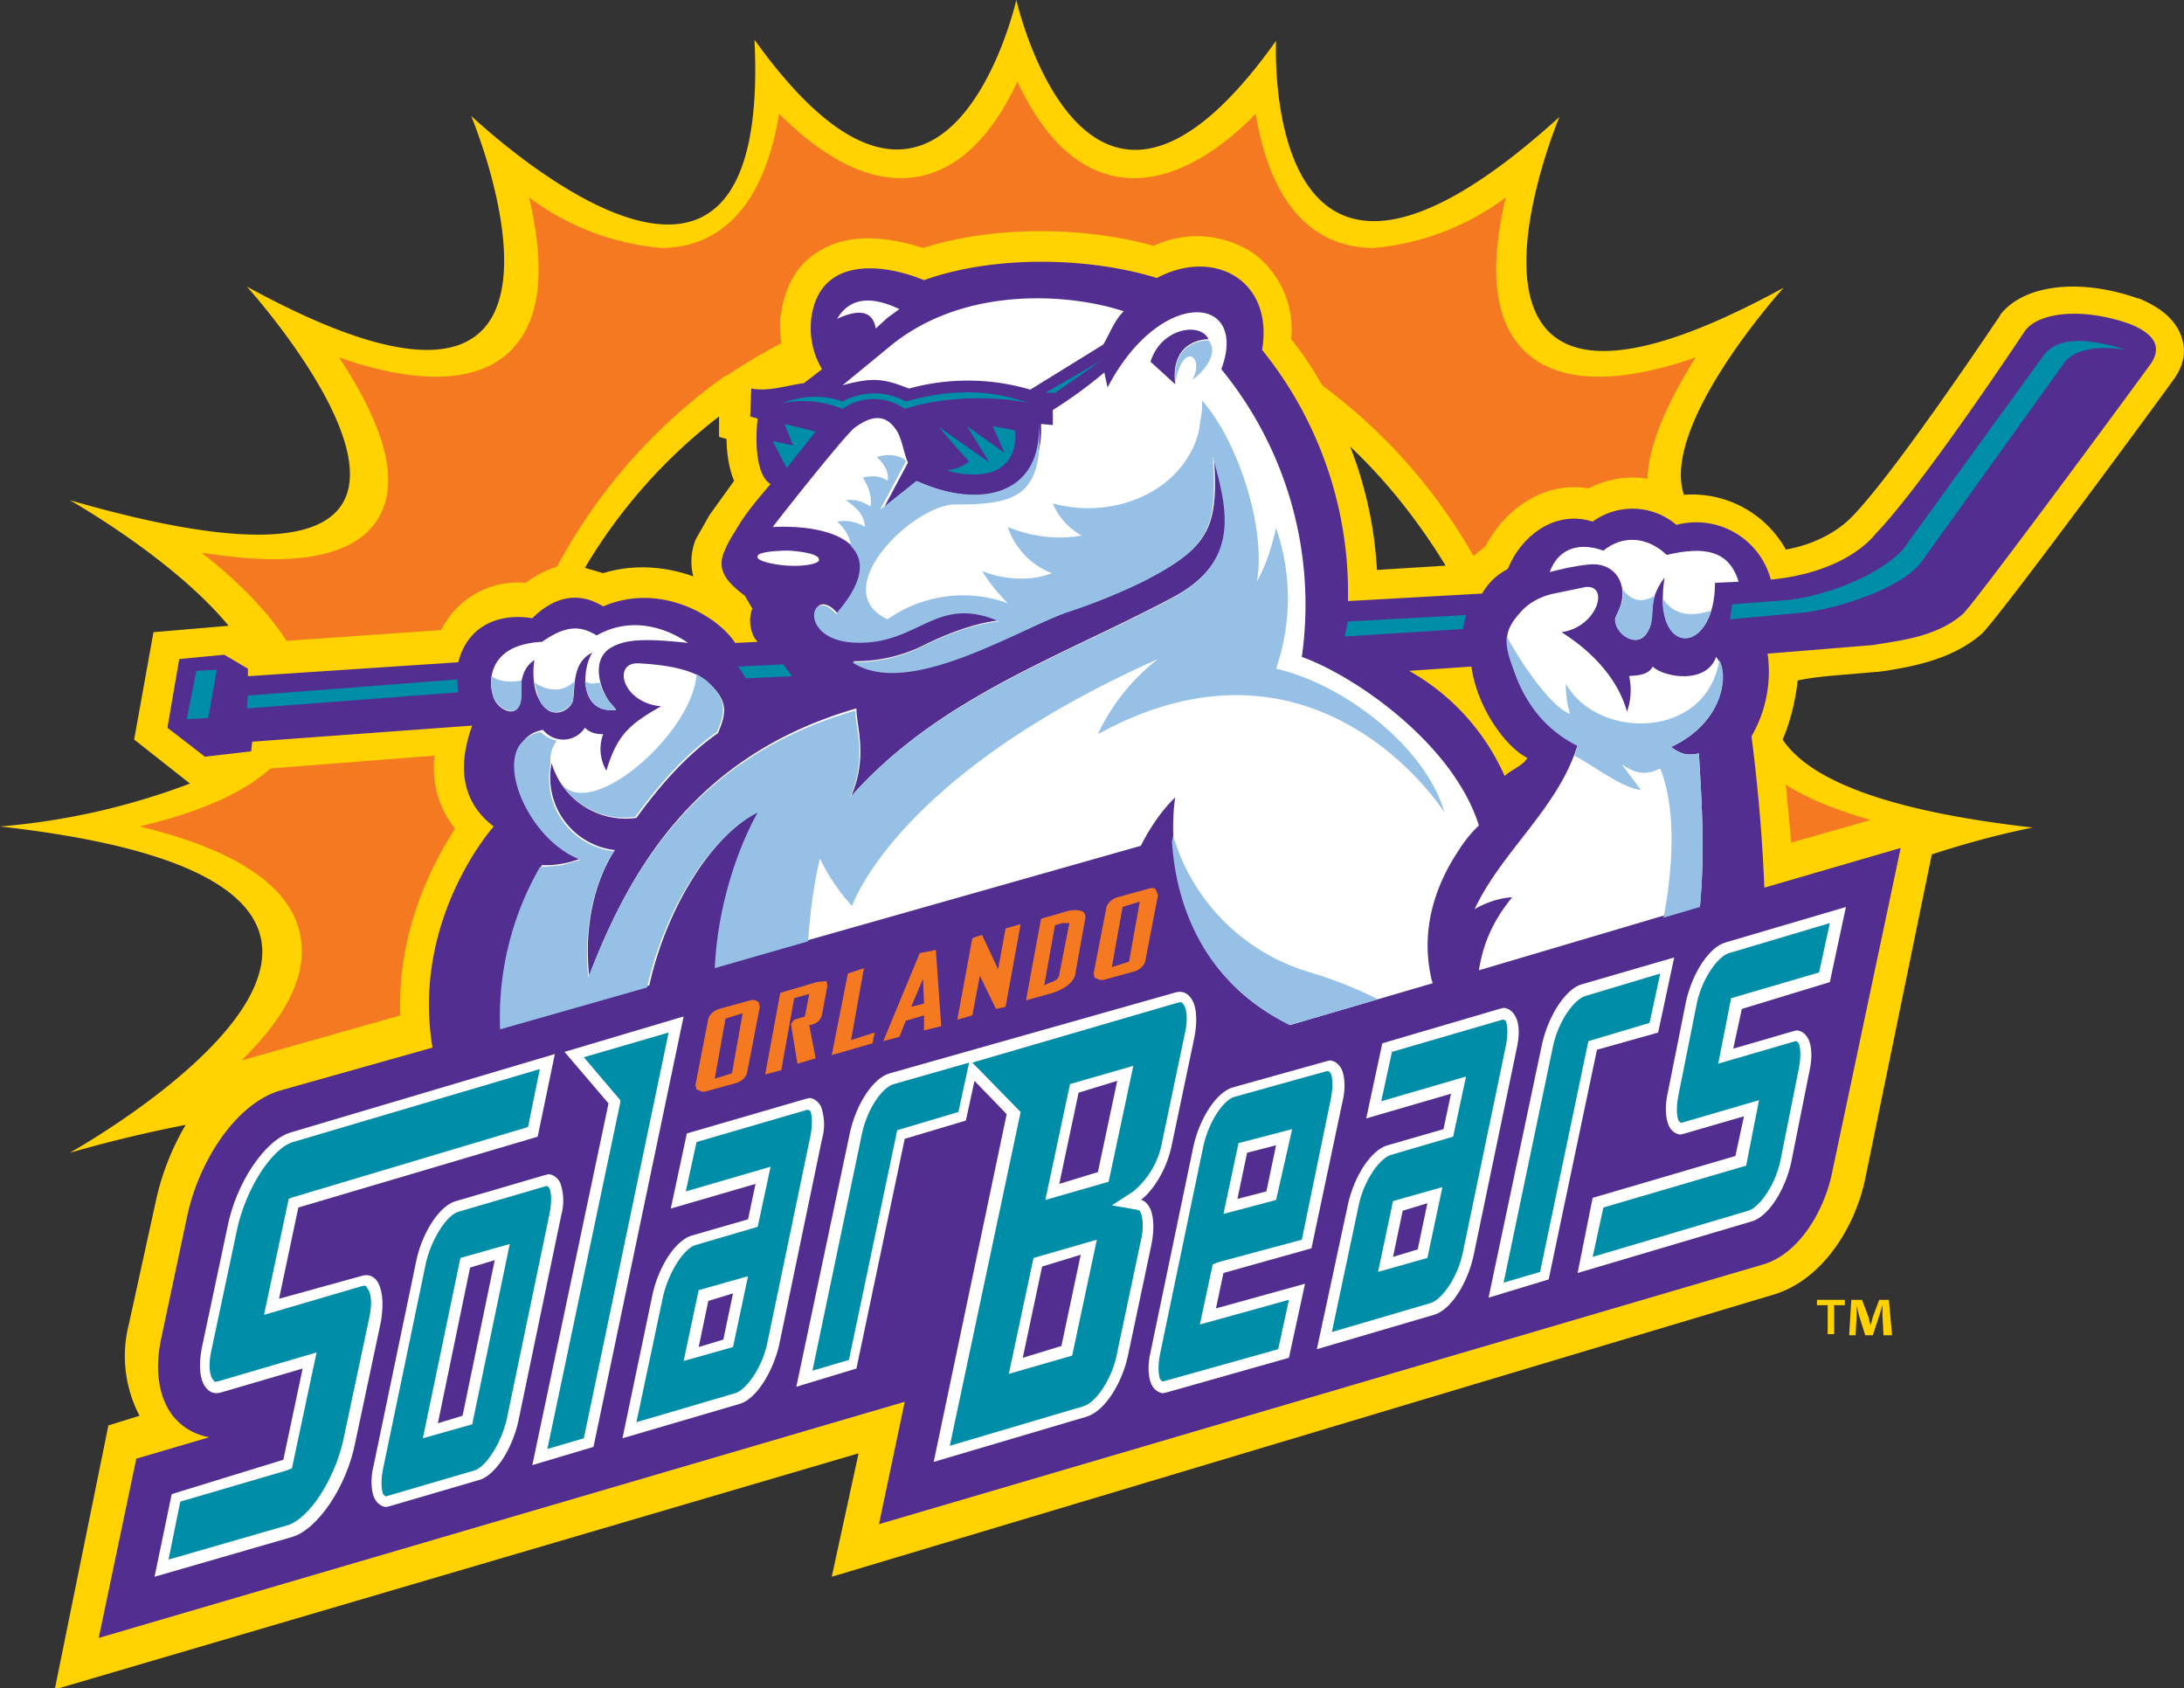
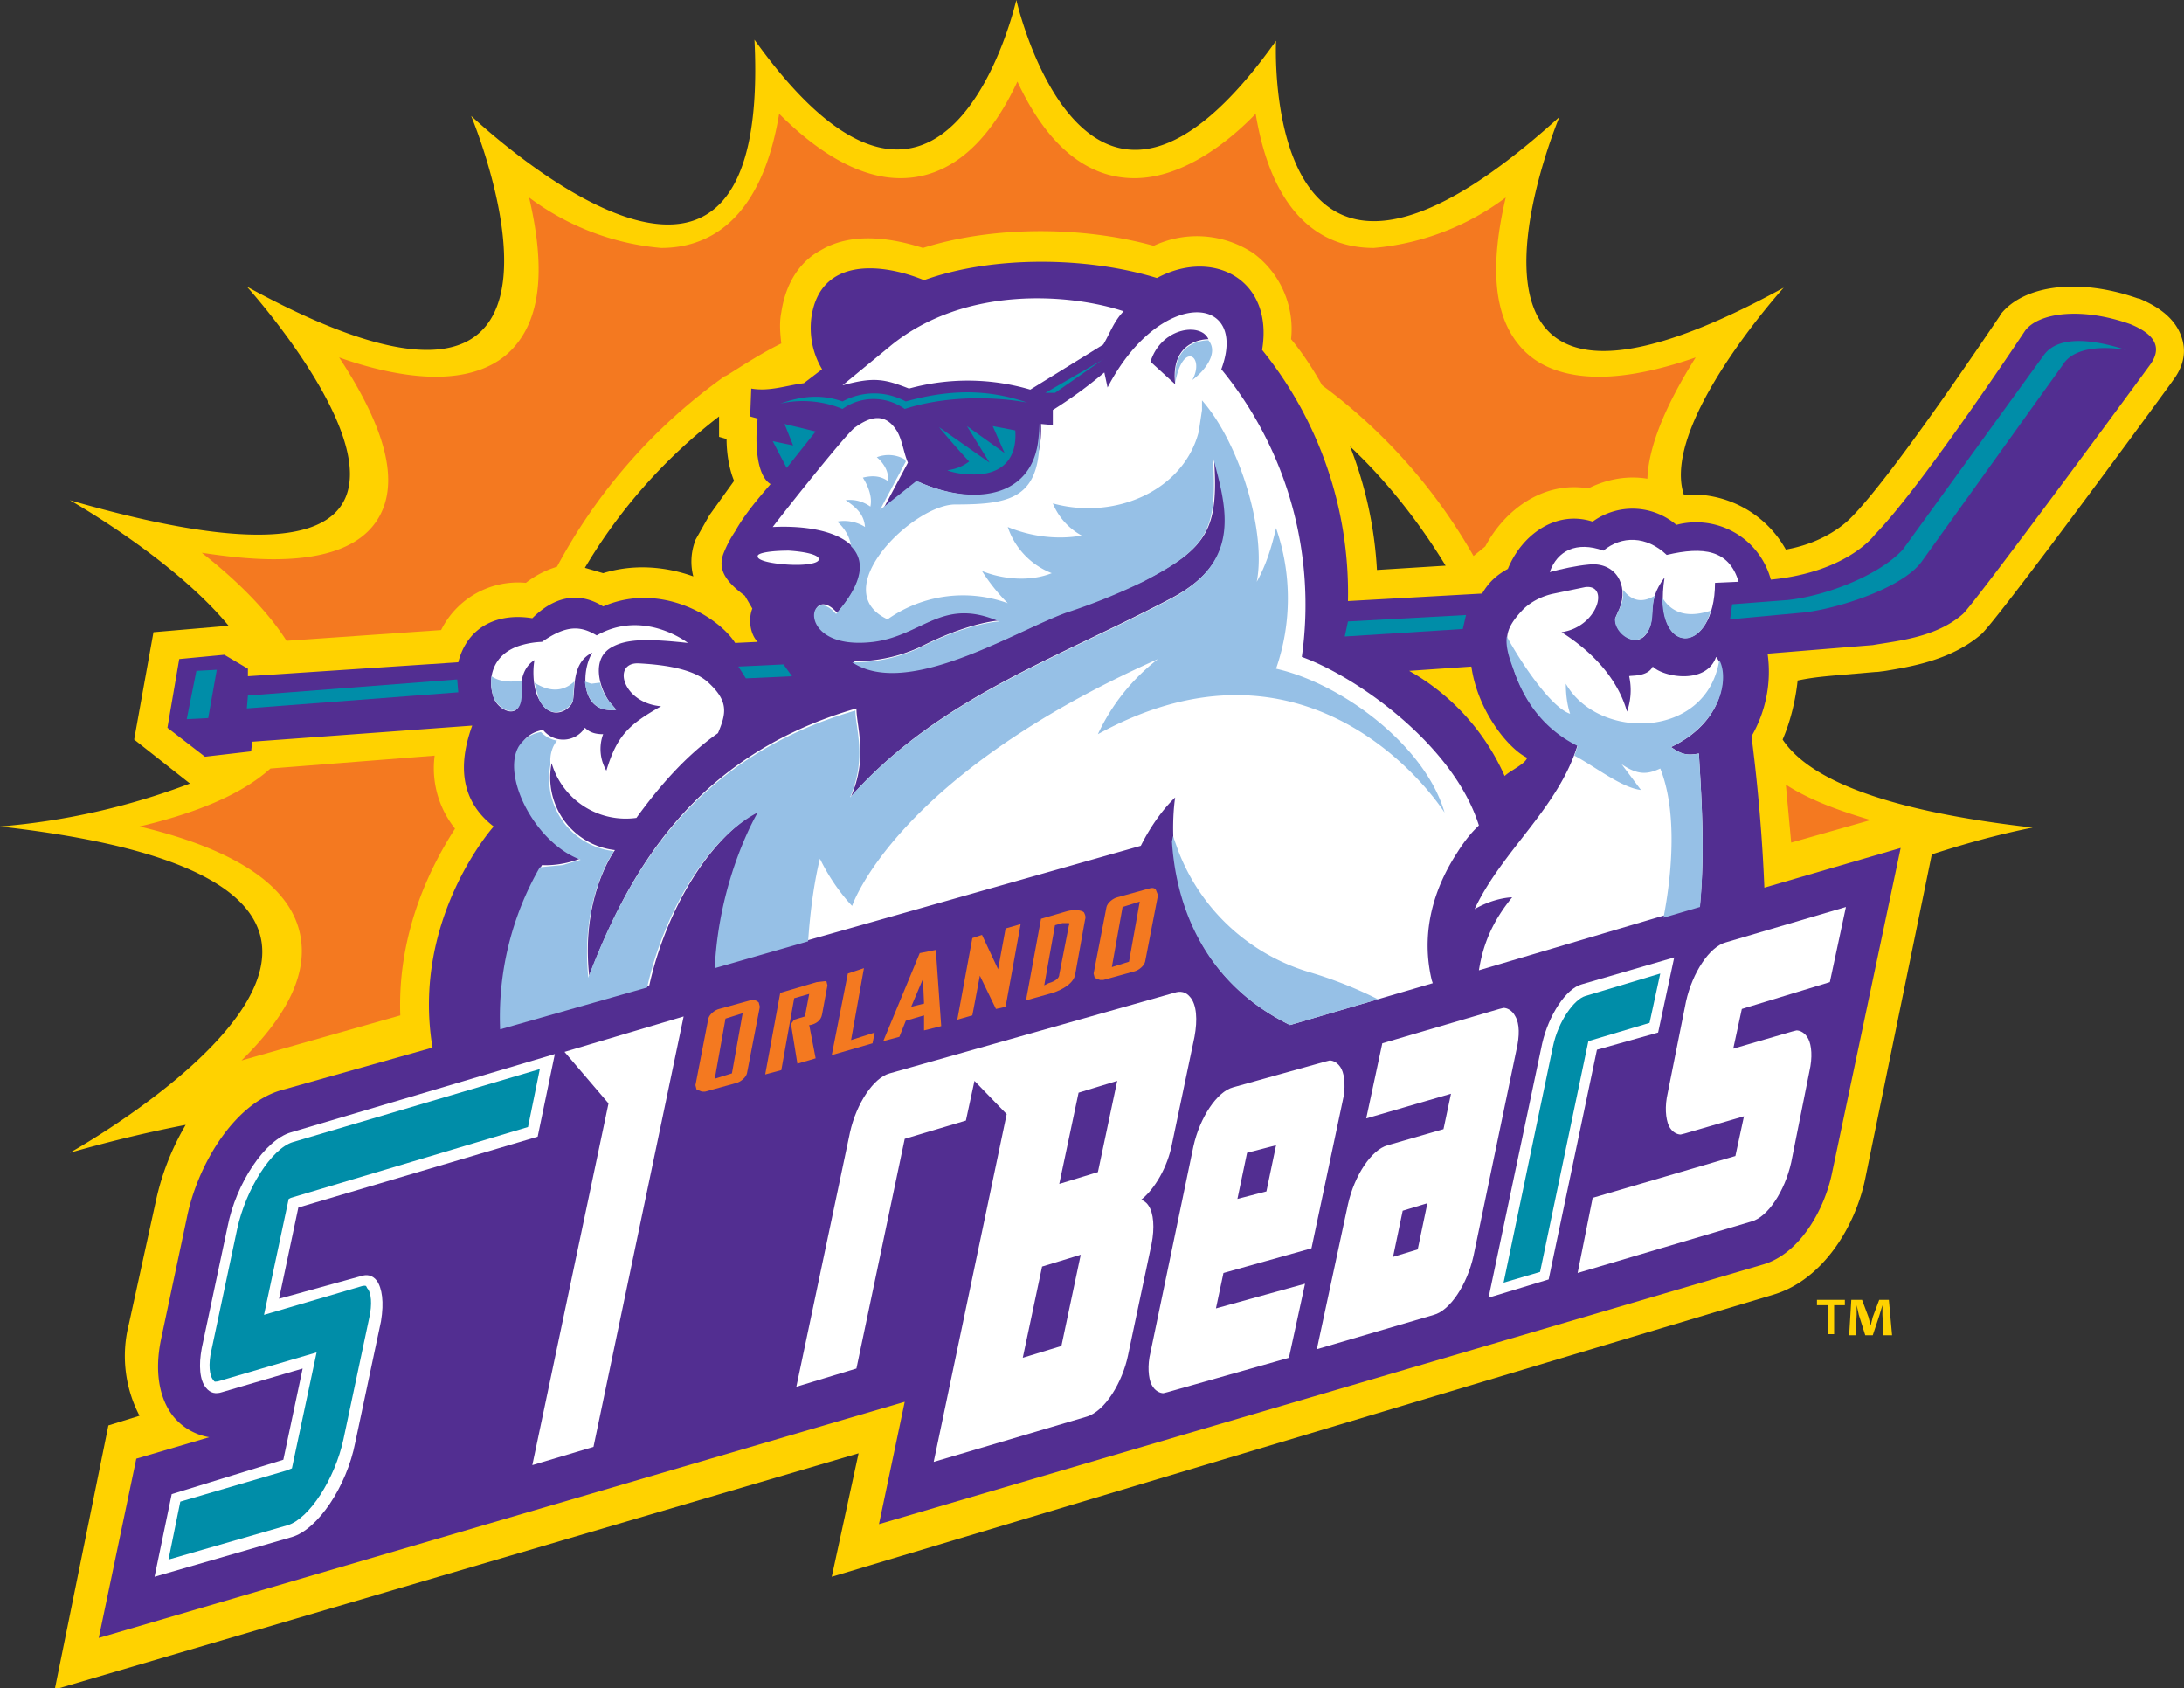
<svg xmlns="http://www.w3.org/2000/svg" version="1.1" id="Layer_1" x="0" y="0" viewBox="0 0 203.5 157.3" style="enable-background:new 0 0 203.5 157.3" xml:space="preserve">
  <rect x="0" y="0" width="203.5" height="157.3" fill="#333333" stroke="none" />
  <style>.st0{fill:#ffd200}.st2{fill:#fff}.st3{fill:#f47920}.st4{fill:#008da8}.st8{fill:#96c0e6}</style>
  <linearGradient id="SVGID_1_" gradientUnits="userSpaceOnUse" x1="-294.5" y1="383.7" x2="-293.8" y2="383">
    <stop offset="0" style="stop-color:#20ac4b" />
    <stop offset="1" style="stop-color:#19361a" />
  </linearGradient>
  <path class="st0" d="m171.3 62.9 3.5-.3h.1l.8-.1c2.4-.4 6.1-1 8.9-3.4 1.5-1.3 17.8-23.5 17.9-23.7 1.2-1.6 1.1-3 .8-3.9-.7-2.3-3.1-3.3-4-3.7h-.1c-5.4-1.9-10.6-1.3-12.8 1.5l-.1.2c-.1.1-9.6 14.4-13.7 18.6l-.1.1c-.1.1-2.1 2.3-6.1 3a10 10 0 0 0-9.5-5.1c-2.2-6.6 9.3-19.3 9.3-19.3-35.8 19.6-20.9-15.9-20.9-15.9-28 25.4-26.4-7.1-26.4-7.1C101.2 28.7 94.7 0 94.7 0s-6.5 28.7-24.4 3.7c1.6 32.6-24 9.3-26.4 7.1 0 0 14.9 35.5-20.9 15.9 0 0 30.2 33.4-16.5 19.9 0 0 9.6 5.4 14.8 11.7l-7 .6-1.8 10 5.2 4.1A64.8 64.8 0 0 1 0 77c50.9 5.7 6.5 30.4 6.5 30.4 4.2-1.2 7.7-2 10.8-2.6a23.9 23.9 0 0 0-2.8 7.2L12 123.4a12 12 0 0 0 1 8.5l-2.9.9-5 24.6 74.9-22-2.5 11.5 87.8-26.3c4.6-1.4 7.6-6.4 8.5-10.8l6.2-30.2c2.8-.9 5.9-1.8 9.4-2.5-14.1-1.6-20.9-4.6-23.3-8.2.7-1.6 1.2-3.6 1.4-5.5 1.4-.3 2.7-.4 3.8-.5zm-36.6-10.2-6.4.4a37 37 0 0 0-2.5-11.5c3.4 3.2 6.4 7 8.9 11.1zM67 38.8v1.9l.7.2c0 1.2.2 2.7.7 3.9L66.1 48l-1.3 2.3-.1.3a5.5 5.5 0 0 0-.1 3.1c-2.5-.9-5.5-1.2-8.4-.3l-1.7-.5A49.8 49.8 0 0 1 67 38.8z" />
  <path d="M198.5 30.2c-4.5-1.6-8.5-1.1-9.8.6 0 0-9.6 14.5-14 19 0 0-2.5 3.5-9.7 4.2a7.2 7.2 0 0 0-8.8-5.1 6.3 6.3 0 0 0-7.8-.3c-3.4-1.1-6.6 1.2-7.9 4.4-.9.5-1.7 1.1-2.4 2.3l-12.5.7a36 36 0 0 0-8-23.4c1.1-6.6-4.6-9.5-9.8-6.7-6.5-2-15.3-2.1-21.7.2-3.9-1.6-9.7-2.2-10.5 3.5-.2 1.6.1 3.3 1 4.8l-1.7 1.3c-1.6.2-3.2.8-4.9.5l-.1 2.6.7.2c-.2 1.5-.3 5.2 1.2 6.1-1.2 1.4-2.4 2.8-3.3 4.4-.6.9-.9 1.6-1.1 2.1-.5 1.4.1 2.5 2 3.9l.7 1.2c-.4 1-.2 2.4.5 3.1l-2.1.1c-1.6-2.5-7-5.7-12.3-3.4-2.4-1.5-4.7-.8-6.6 1.1-3-.5-6 .6-6.9 4.1L23.1 63v-.7L20.9 61l-4.2.4-1.1 6.4 3.5 2.7 4.3-.5.1-.9L44 67.6c-1.6 4.4-.6 7.4 2 9.4 0 0-7.7 8.6-5.7 20.6l-14.2 4c-4.3 1.3-7.7 6.9-8.7 11.9L15 124.8c-.6 2.9-.2 5.4 1.1 7.1a5.5 5.5 0 0 0 3.4 2l-6.8 2-3.5 16.7 75.1-22-2.4 11.4 82.4-24.2c3.4-1 5.7-5.1 6.4-8.5l6.4-30.3-12.7 3.7a161 161 0 0 0-1.2-14.1 12 12 0 0 0 1.5-7.7l9.8-.8c2.3-.4 5.9-.7 8.4-2.9.9-.8 12.9-17 17.5-23.3 1.1-1.6.3-2.8-1.9-3.7zm-61.4 31.9c.6 4.2 3.5 7.7 5.2 8.5-.2.6-1.6 1.2-2.1 1.7a21 21 0 0 0-8.9-9.8l5.8-.4z" style="fill:#522e91" />
  <path class="st2" d="M104.7 29c-.9.9-1.3 2.1-1.9 3.1L96 36.3a20.6 20.6 0 0 0-11.3-.1c-2.3-.9-3.3-1.1-6.2-.3l4.5-3.7c7-5.7 16.9-4.8 21.7-3.2zM73.5 51.3c1.6.1 2.8.4 2.8.8s-1.3.6-2.9.5c-1.6-.1-2.9-.4-2.8-.8 0-.3 1.3-.5 2.9-.5zM48.6 60.1a8 8 0 0 1 1.9-.3c2.3-1.6 3.6-1.5 5.1-.6 4.4-2.5 8.5.7 8.5.7-3.7-.4-5.7-.4-7.1.4-2 1.1-1.1 3.9-.2 5.1l.6.7c0 .1-.9.1-1.4-.1-2-.8-1.6-4-.8-5.2-1.9.9-1.6 3.2-1.8 4.4-.1.9-2.1 2.2-3.2-.1-.5-.9-.6-2.5-.4-3.6-1.3.8-1.3 2.5-1.3 3.4 0 2.3-2.1 1.3-2.5.1-.6-1.7-.2-4.1 2.6-4.9zM155.7 69.6c1 .7 1.5.8 2.6.6.2 3.6.6 8.9.1 14.1l-20.6 6.1c.4-2.5 1.3-4.6 3.1-6.8 0 0-1.6 0-3.5 1.1 2.6-5.5 7.8-9.4 9.6-15.3-3.2-1.6-5-4.2-6-7.2-.8-2.5-1-3.4.9-5.4.8-.8 1.9-1.3 2.9-1.5l2.9-.6c2.3-.3 1.2 3.7-2.2 4.2 2.7 1.7 5.2 4.2 6.1 7.4a6 6 0 0 0 .2-3.3c.1-.1 1.7.1 2.2-.9 1 1 5 1.7 5.9-.9 1.2 1.4.9 6-4.2 8.4z" />
  <path class="st2" d="M159.8 54.3c0 6.8-5.9 7.1-4.7-.5-1.8 2.4-.7 3.6-1.6 5.1-1 1.7-3.1 0-3-1.3l.4-.9c.9-2.2-.4-4.4-2.9-4.1-1.1.1-2.5.4-3.6.7.7-2 2.5-2.9 5-2 1.7-1.4 4-1.4 5.9.4 3.4-.8 5.8-.5 6.7 2.5l-2.2.1z" />
  <path class="st3" d="m166.9 78.5 7.4-2.1c-2.7-.8-5.6-1.8-7.9-3.3l.5 5.4zM42.4 77.2a9 9 0 0 1-1.9-6.8l-15.3 1.2c-3.1 2.8-8 4.4-12.2 5.4 5.9 1.4 13.2 4.1 14.8 9.4 1.1 3.7-.6 7.8-5.3 12.4l14.8-4.2c-.3-8 3.1-14.3 5.1-17.4zM72.8 32c-.1-.9-.2-1.9 0-2.9.5-3.3 2.2-5 3.7-5.8 3.2-1.9 7.3-.9 9.5-.2 6.3-2 14.6-2.1 21.5-.2a9.5 9.5 0 0 1 9.3.7 8.8 8.8 0 0 1 3.5 8c1 1.2 2 2.7 2.9 4.3a51.3 51.3 0 0 1 14.1 15.9l1.1-.9c1.8-3.4 5.4-6.1 9.6-5.4 1.8-.9 3.7-1.2 5.5-.9.1-2.9 1.6-6.7 4.5-11.3-2.6.9-5.9 1.8-9 1.8-3.3 0-5.9-1-7.5-3-2.3-2.8-2.7-7.3-1.2-13.7a24 24 0 0 1-12.3 4.7c-4.2 0-9.3-2.3-11-12.5-2.4 2.5-6.7 6-11.3 6-4.4 0-8.1-3-10.9-9-2.8 6-6.5 9-10.9 9-4.6 0-8.8-3.5-11.3-6-1.7 10.2-6.8 12.5-11 12.5a24 24 0 0 1-12.3-4.7c1.5 6.4 1.1 10.9-1.2 13.7-1.6 2-4.2 3-7.5 3-3.1 0-6.5-.9-9-1.8 4.4 6.7 5.6 11.6 3.7 14.9-1.5 2.6-4.8 3.9-9.8 3.9-2.3 0-4.7-.3-6.7-.6 3.7 2.9 6.3 5.7 7.9 8.2l14.4-1a8 8 0 0 1 7.9-4.4 9 9 0 0 1 2.9-1.5A51.7 51.7 0 0 1 67.6 35c-.4.4 2.7-1.8 5.2-3z" />
  <g>
    <path class="st3" d="M69.9 93.2 67 94c-.4.1-.9.5-1 .9l-1.2 6.2.1.4.5.2h.3l2.9-.8c.4-.1.9-.5 1-.9l1.2-6.2-.1-.4c-.2-.2-.5-.3-.8-.2zm-.7 1.2-1 5.6-1.6.5 1-5.6 1.6-.5zM76.1 91.5l-3.4 1-1.4 7.6 1.5-.4L74 93l1.4-.4-.4 2.1-1 .3-.3.4.6 3.7 1.7-.5-.6-3.1h.1c.5-.1 1-.4 1.1-1l.5-2.7-.1-.4-.9.1zM80.5 90.2l-1.5.5-1.5 7.6 3.8-1.1.2-1-2.2.7zM85.7 88.8 82.3 97l1.5-.4.6-1.5 1.7-.5V96l1.6-.4-.5-7.1-1.5.3zm.4 4.7-1.2.3 1.1-2.6.1 2.3zM93 90.3l-1.5-3.2-.9.3-1.4 7.6 1.4-.4.7-3.7 1.5 3.1.9-.2 1.4-7.7-1.4.4zM99.4 84.9l-2.4.7-1.4 7.6 2.5-.7c.9-.3 2-.9 2.1-1.8l.9-5c.1-.3 0-.5-.1-.7-.2-.2-.9-.3-1.6-.1zm-2.1 6.9 1-5.6.7-.2h.6s.1.1 0 .2l-.9 4.6c0 .3-.3.6-1 .8l-.4.2zM107.7 82.9c-.1-.2-.4-.2-.7-.1l-2.9.8c-.4.1-.9.5-1 .9l-1.2 6.2.1.4.5.2h.3l2.9-.8c.4-.1.9-.5 1-.9l1.2-6.2-.2-.5zm-1.5 1.1-1 5.6-1.6.5 1-5.6 1.6-.5z" />
  </g>
  <g>
    <path class="st2" d="m154.5 96.2 1.5-7-8.6 2.5c-1.5.4-3.1 2.9-3.7 5.5l-5 23.7 5.6-1.7 4.5-21.4 5.7-1.6zM35.1 119.3c-.4-.5-.9-.6-1.5-.4L26 121l1.8-8.5 22.3-6.6 1.6-7.7-24.6 7.3c-2.4.7-5.1 4.7-5.9 8.8l-2.4 11.3c-.3 1.6-.2 3 .4 3.7.4.5.9.6 1.5.4l7.5-2.2-1.8 8.5-10.4 3.2-1.6 7.7 12.8-3.7c2.4-.7 5.1-4.7 5.9-8.8l2.4-11.3c.3-1.8.1-3.1-.4-3.8z" />
-     <path class="st2" d="M52.2 110.2c-.3-.6-.8-.8-1.1-.8l-.4.1-8.2 2.4c-1.5.4-3.1 2.8-3.7 5.5l-4 19.2c-.3 1.2-.2 2.4.1 3 .3.6.8.8 1.1.8l.4-.1 8.2-2.4c1.5-.4 3.1-2.8 3.7-5.5l4-19.2a5 5 0 0 0-.1-3zm-6.1 7.2-3 14.5-2.3.7 3-14.5 2.3-.7zM76.5 103.1c-.3-.6-.8-.8-1.1-.8l-.4.1-11 3.2-1.5 7 7.9-2.3-.7 3.3-5.2 1.5c-1.5.4-3.1 2.8-3.7 5.5L58 134l10.9-3.2c1.5-.4 3.1-2.9 3.7-5.5l4-19.2a5 5 0 0 0-.1-3zm-8.2 17.4-.9 4.3-2.3.7.9-4.3 2.3-.7z" />
    <path class="st2" d="m52.6 98 4.1 4.8-7.1 33.7 5.7-1.7 8.4-40.1zM170.5 91.5l1.5-7-11.2 3.3c-1.5.4-3.1 2.8-3.7 5.5l-1.7 8.5c-.3 1.3-.2 2.4.1 3.1.3.6.8.8 1.1.8l.4-.1 5.5-1.6-.8 3.7-13.3 3.9-1.4 7 16.2-4.8c1.5-.4 3.1-2.8 3.7-5.5l1.7-8.5c.3-1.3.2-2.4-.1-3-.3-.6-.8-.8-1.1-.8l-.4.1-5.5 1.6.8-3.7 8.2-2.5zM141.2 94.7c-.3-.6-.8-.8-1.1-.8l-.4.1-10.9 3.2-1.5 7 7.9-2.3-.7 3.3-5.2 1.5c-1.5.4-3.1 2.8-3.7 5.5l-2.9 13.5 10.9-3.2c1.5-.4 3.1-2.8 3.7-5.5l4-19.2c.3-1.3.3-2.4-.1-3.1zm-8.2 17.4-.9 4.3-2.3.7.9-4.3 2.3-.7zM122.2 116.3l2.9-13.7c.3-1.2.2-2.4-.1-3-.3-.6-.8-.8-1.1-.8l-.4.1-8.6 2.4c-1.5.4-3.1 2.8-3.7 5.5l-4 19.2c-.3 1.2-.2 2.4.1 3 .3.6.8.8 1.1.8l.4-.1 11.3-3.2 1.5-6.9-8.3 2.3.7-3.3 8.2-2.3zm-3.3-9.6-.9 4.3-2.7.7.9-4.3 2.7-.7zM107 112.3c-.2-.3-.5-.5-.7-.5 1.3-1 2.5-3.1 2.9-5.2l2.1-10c.3-1.6.2-3-.4-3.7-.4-.5-.9-.6-1.5-.4L82.9 100c-1.5.4-3.1 2.8-3.7 5.5l-5 23.7 5.6-1.7 4.5-21.4 5.7-1.7.8-3.7 3 3.1-6.8 32.4 14.2-4.2c1.8-.5 3.4-3.3 3.9-5.7l2.2-10.4c.3-1.5.2-2.9-.3-3.6zm-8.3-2 1.8-8.5 3.6-1.1-1.8 8.5-3.6 1.1zm-3.4 16.2 1.8-8.5 3.6-1.1-1.8 8.5-3.6 1.1z" />
  </g>
  <path class="st2" d="M121.3 61.2a34.6 34.6 0 0 0-7.5-26.8c2.6-7-5.7-7.7-10.6 1.7l-.3-1.4a42.1 42.1 0 0 1-4.8 3.5v1.4l-1.1-.1c.3 7.1-6 7.8-11.4 5.4l-3.4 2.7 2.4-4.5c-.4-.9-.5-2-1-2.9-1.1-1.8-2.5-1.4-3.9-.4-.7.4-6.8 8.1-7.7 9.3 6-.3 11.3 2 6 8-2.6-3-3.9 3.5 3.5 2.6 4.6-.6 6.4-4.2 11.7-1.9 0 0-2.6.1-6.9 2.2a14.3 14.3 0 0 1-6.8 1.6c5.1 3.4 15-2.8 19.9-4.6a57 57 0 0 0 7.2-2.9c6-3.1 7-4.8 6.5-11.7 1.2 4.6 2.9 9.7-3.9 13.3-10.8 5.7-21.7 9.3-29.9 18.5 1.6-3.7.5-6.5.5-8.2-15.3 4.4-21.3 15.5-24.9 24.9-.8-7.4 2.4-11.7 2.4-11.7a6.8 6.8 0 0 1-5.9-8.1 7.2 7.2 0 0 0 7.9 5.1c2.1-2.9 4.6-5.8 7.6-7.9.8-1.9 1-3-1-4.8-1.5-1.3-4.5-1.6-6.4-1.7-2.5-.1-1.5 3.7 2.1 4-3 1.7-4.1 2.7-5.1 6a4 4 0 0 1-.3-3.4c-.6 0-1.2-.1-1.7-.6a2.4 2.4 0 0 1-3.9.2c-5 .9-1.5 9.9 3.7 11.9 0 0-1.7.8-3.8.7a28 28 0 0 0-3.7 15.1l13.7-3.9c1.6-7.2 5.8-14 10.3-16.3 0 0-3.6 6-4 14.5l39.5-11.2c1.5-3 3.2-4.5 3.2-4.5S107 89 120.2 95.5l13.3-3.9-.1-.3c-1.2-5.1.7-9.3 2.4-11.9.5-.8 1.1-1.6 1.7-2.2l.3-.3c-2.4-7.6-11.5-13.9-16.5-15.7z" />
  <g>
    <path class="st4" d="M147.7 92.8c-1 .3-2.5 2.3-3 4.7l-4.6 22 3.4-1L148 97l5.7-1.7 1-4.6-7 2.1zM33.8 119.8l-9.2 2.7 2.3-10.8.2-.1 22.1-6.6 1.1-5.4-23 6.8c-2 .6-4.4 4.4-5.2 8.1l-2.4 11.3c-.3 1.3-.2 2.4.2 2.8.1.2.2.1.4.1l9.2-2.7-2.3 10.8-.5.2-9.9 2.9-1.1 5.4 11.1-3.2c2-.6 4.4-4.3 5.2-8l2.4-11.3c.3-1.3.2-2.4-.2-2.8-.1-.3-.2-.2-.4-.2z" />
-     <path class="st4" d="M51 110.5h-.1l-8.2 2.4c-1 .3-2.4 2.3-3 4.7l-4 19.2c-.2 1-.2 1.9 0 2.4l.2.2h.1l8.2-2.4c1-.3 2.4-2.3 3-4.7l4-19.2c.2-1 .2-1.9 0-2.4l-.2-.2zm-7 22.2-4.6 1.3 3.5-16.8 4.6-1.3-3.5 16.8zM75.3 103.4h-.1l-10.3 3-1 4.6 7.9-2.3-1.2 5.6-5.8 1.7c-1 .3-2.4 2.3-3 4.7l-2.5 11.8 9.2-2.7c1-.3 2.5-2.3 3-4.7l4-19.2c.2-1 .2-1.9 0-2.4l-.2-.1zm-7 22.1-4.6 1.3 1.4-6.6 4.6-1.3-1.4 6.6zM54.4 98.5l3.4 4v.2L51 135l3.4-1 7.9-37.8zM161.1 88.8c-1 .3-2.5 2.3-3 4.7l-1.7 8.5c-.2 1-.2 1.9 0 2.4l.2.2h.1l7.2-2.1-1.2 6.1-13.3 3.9-1 4.6 14.5-4.3c1-.3 2.5-2.3 3-4.7l1.7-8.5c.2-1 .2-1.9 0-2.4l-.2-.2h-.1l-7.2 2.1 1.2-6.1 8.2-2.4 1-4.6-9.4 2.8zM140.1 95h-.1l-10.3 3-1 4.6 7.9-2.3-1.2 5.6-5.8 1.7c-1 .3-2.5 2.3-3 4.7l-2.5 11.8 9.2-2.7c1-.3 2.5-2.3 3-4.7l4-19.2c.2-1 .2-1.9 0-2.4l-.2-.1zm-7.1 22.2-4.6 1.3 1.4-6.6 4.6-1.3-1.4 6.6zM124 102.4c.2-1 .2-1.9 0-2.4l-.2-.2h-.2l-8.6 2.4c-1 .3-2.4 2.3-2.9 4.7l-4 19.2c-.2 1-.2 1.9 0 2.4l.2.2h.1l10.7-3 1-4.6-8.3 2.3 1.2-5.6.5-.2 7.8-2.1 2.7-13.1zm-5.1 9.4-4.9 1.3 1.4-6.6 5-1.3-1.5 6.6zM105.9 112.7l-2.3-.4 2-1.3a7.8 7.8 0 0 0 2.7-4.7l2.1-10c.3-1.3.2-2.4-.2-2.8-.1-.2-.2-.1-.4-.1L90.6 99l4.5 4.6-6.6 31.1L101 131c1.2-.4 2.7-2.7 3.1-5l2.2-10.4c.3-1.2.2-2.3-.1-2.8l-.3-.1zm-6 13.6L94 128l2.3-10.8 5.9-1.7-2.3 10.8zm-2.5-14.5 2.3-10.8 5.9-1.7-2.3 10.8-5.9 1.7zM80.3 105.7l-4.6 22 3.4-1 4.5-21.4 5.7-1.7 1-4.6-7 2c-1.1.3-2.5 2.3-3 4.7z" />
    <path d="m68.8 62.1 4.2-.2.8 1.1-4.3.2-.7-1.1zm56.8-4.2 11-.6-.3 1.3-11 .7.3-1.4zM18.3 62.5l1.9-.1-.8 4.5-2 .1.9-4.5zm24.3.8.1 1.2L23 66l.1-1.2 19.5-1.5zm155.5-30.7s-4.5-.9-5.9 1.4L179 52.4c-2 2.6-8.5 4.5-11.3 4.7l-6.5.6.2-1.4 5.2-.4c3.6-.4 8.5-2.3 10.7-4.7L190.5 33c.5-.6 2-2.2 7.6-.4zm-124.8 11L72 41.1l1.9.4-.8-2 2.9.7-2.7 3.4zm15 .2a4 4 0 0 0 2-.8 80 80 0 0 1-2.8-3.2l4.7 3.3-2.1-3.4 3.5 2.5-1.1-2.5 2.1.4c.2 2.7-1.3 4.2-4.1 4.1-1 0-2.2-.3-2.2-.4zm10-7.2h-.9l5.2-3 .3-.2-4.6 3.2zm-19.8 1.5a9.6 9.6 0 0 0-5.8-.5c2-.7 3.8-.9 5.8-.2 1.9-1 4-1 5.9 0 4-1.1 7.5-1.2 11.3.1-3.3-.6-7.7-.6-11.4.6a5 5 0 0 0-5.8 0z" style="fill-rule:evenodd;clip-rule:evenodd;fill:#008da8" />
  </g>
  <path d="M107.2 33.7c1-3.2 4.7-3.7 5.4-2.1 0 0-3.6-.1-3.1 4.2l-2.3-2.1z" style="fill-rule:evenodd;clip-rule:evenodd;fill:#522e91" />
-   <path d="m81.6 30.6 1.1-1 1.1-.8c-2.3-1.1-4.5-1.3-5.8.9 2.6-1.2 3.4-.3 3.6.9z" style="fill-rule:evenodd;clip-rule:evenodd;fill:#fff" />
  <g>
    <path class="st8" d="M111.1 35.4c1.1-.8 2.5-2.5 1.5-3.7 0 0-3.2-.1-3.1 3.5v.5c.7-4 2.8-2.5 1.6-.3zM153.5 58.9c.7-1.1.3-2.1.7-3.4-.7.4-1.9.9-3-.6.1.6 0 1.2-.3 1.8l-.4.9c-.2 1.3 1.9 3 3 1.3zM159.4 56.9c-1 .3-3.2.9-4.5-1.2 0 4.7 3.5 4.9 4.5 1.2zM56 66c.5.2 1.5.2 1.4.1l-.6-.7a5 5 0 0 1-.9-1.8l-.8.1-.6-.2c.1 1 .5 2.1 1.5 2.5zM48.6 64.9v-1.5c-1.1.2-2.1.1-2.8-.4-.1.7 0 1.4.2 2 .5 1.2 2.5 2.1 2.6-.1zM53.4 65.2l.1-1.7c-1.4 1.3-2.9.6-3.7.1l.4 1.5c1 2.2 3 1 3.2.1z" />
-     <path class="st2" d="M73.4 52.7c1.6.1 2.9-.2 2.9-.5 0-.4-1.2-.7-2.8-.8-1.6-.1-2.9.2-2.9.5-.1.3 1.2.7 2.8.8z" />
    <path class="st8" d="m120.2 95.5 8.2-2.4a39 39 0 0 0-6.3-2.5 18.8 18.8 0 0 1-12.3-11.3l-.5-1.4-.1.5c.3 4.8 2.2 12.8 11 17.1zM158.3 70.2c-1.1.2-1.6.1-2.6-.6 4.8-2.3 5.4-6.5 4.5-8.1-1.2 7.4-11.3 7.5-14.3 2.2 0 .9.1 1.9.4 2.8-1.8-.6-4.6-4.8-5.9-7.2-.1.8.1 1.7.6 3 1 3 2.8 5.6 6 7.2l-.3.9c1.9 1 4.4 3 6.2 3.2l-1.8-2.4c1.6 1.1 2.5.9 3.6.4 1.6 4 1.1 9.8.3 13.9l3.4-1c.5-5.4.1-10.6-.1-14.3z" />
    <g>
-       <path class="st8" d="M52.3 73a7 7 0 0 0 6.9 3.1c2.1-2.9 4.6-5.8 7.6-7.9.8-1.9 1-3-1-4.8l-.9-.6c-.3 5.4-9.8 13.8-12.6 10.2z" />
-     </g>
+       </g>
    <path class="st8" d="M118.9 62.3a20 20 0 0 0 0-13.1c-.4 1.7-.9 3.4-1.8 5 .9-4.5-1.5-12.8-5.1-16.9v.9l-.3 2c-1.4 5.5-7.8 8.3-13.6 6.7a6 6 0 0 0 2.7 3c-2.3.4-4.7.1-6.9-.8a7 7 0 0 0 4.1 4.3c-2 .8-4.5.6-6.5-.2.7 1.1 1.5 2.1 2.4 3a12.2 12.2 0 0 0-11.2 1.5C76.9 55 85.1 47 89 47c5.4 0 8.3-.6 7.8-7.6.3 7.1-6 7.9-11.4 5.4L82 47.5l2.4-4.5-.1-.2a3 3 0 0 0-2.6-.2c.6.5 1.2 1.4 1 2.2-.7-.5-1.5-.5-2.3-.3.5.8.9 1.8.7 2.7-.7-.5-1.5-.7-2.3-.6 1 .7 1.7 1.3 1.8 2.5-.6-.4-1.6-.7-2.6-.5.5.4 1.2 1.3 1.3 2.3 1.3 1.3 1.2 3.3-1.4 6.3-2.6-3-3.9 3.5 3.5 2.6 4.6-.6 6.4-4.2 11.7-1.9 0 0-2.6.1-6.9 2.2a14.3 14.3 0 0 1-6.8 1.6c5.1 3.4 15-2.8 19.9-4.6a57 57 0 0 0 7.2-2.9c6-3.1 7-4.8 6.5-11.7 1.2 4.6 2.9 9.7-3.9 13.3-10.8 5.7-21.7 9.3-29.9 18.5 1.6-3.7.5-6.5.5-8.1-15.3 4.4-21.3 15.5-24.9 24.9v-.2c-.7-7.3 2.4-11.6 2.4-11.6a6.8 6.8 0 0 1-5.9-8.1s-.2-1.2.6-2.2c-.6-.1-1.1-.4-1.5-.8a3 3 0 0 0-2.1 1.4l-.1.2c-1.3 2.9 1.8 8.8 5.9 10.3l-1.7.5-2.1.2a28 28 0 0 0-3.7 15.1L60.3 92c1.6-7.2 5.8-14 10.3-16.3 0 0-3.6 6-4 14.5l8.7-2.5c.2-3 .6-5.7 1.1-7.7 1.3 2.7 3 4.4 3 4.4s4-12.1 28.5-23a19 19 0 0 0-5.6 7c18-9.9 29.5 3.1 32.3 7.3-1.8-6.2-9.5-12-15.7-13.4z" />
  </g>
  <g>
    <path class="st0" d="M171.9 121.1v.5h-1v2.7h-.6v-2.7h-1v-.5h2.6zm3.6 3.3-.1-1.9v-.9l-.3 1-.6 1.8h-.7l-.6-1.9-.2-.9v.9l-.1 1.9h-.6l.2-3.3h1l.6 1.6.2.8.2-.8.6-1.6h.9l.3 3.3h-.8z" />
  </g>
</svg>